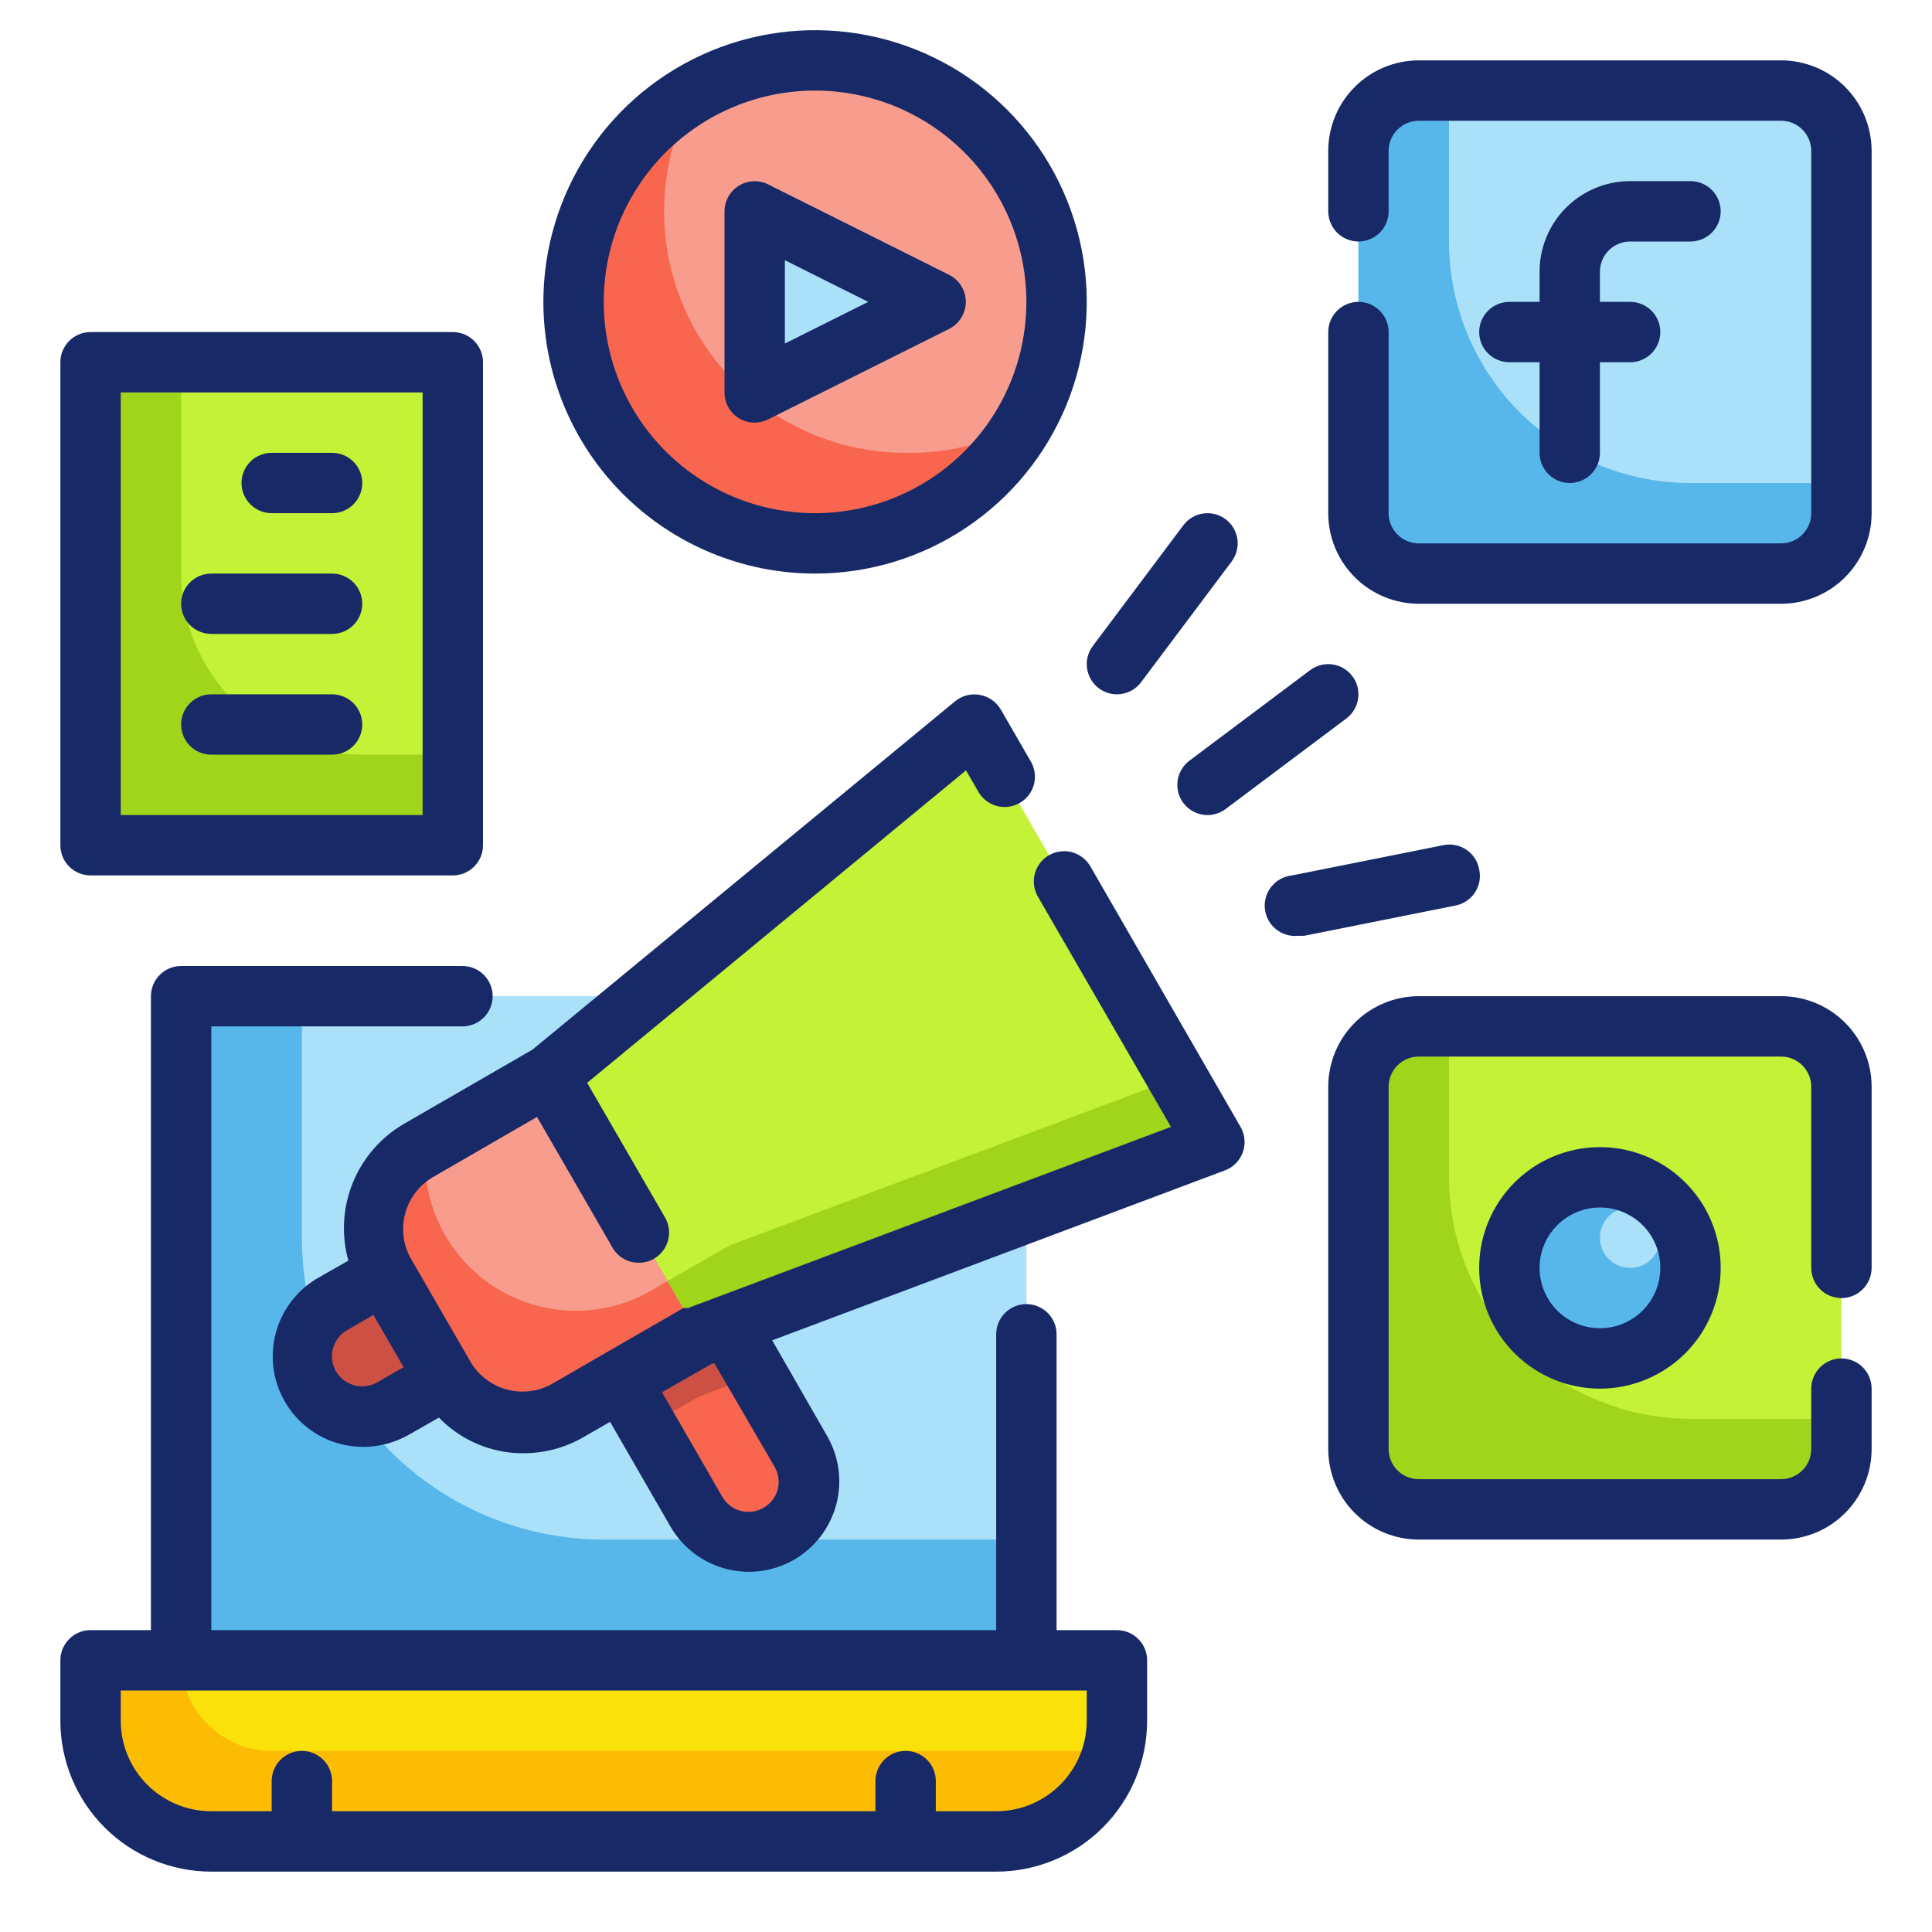
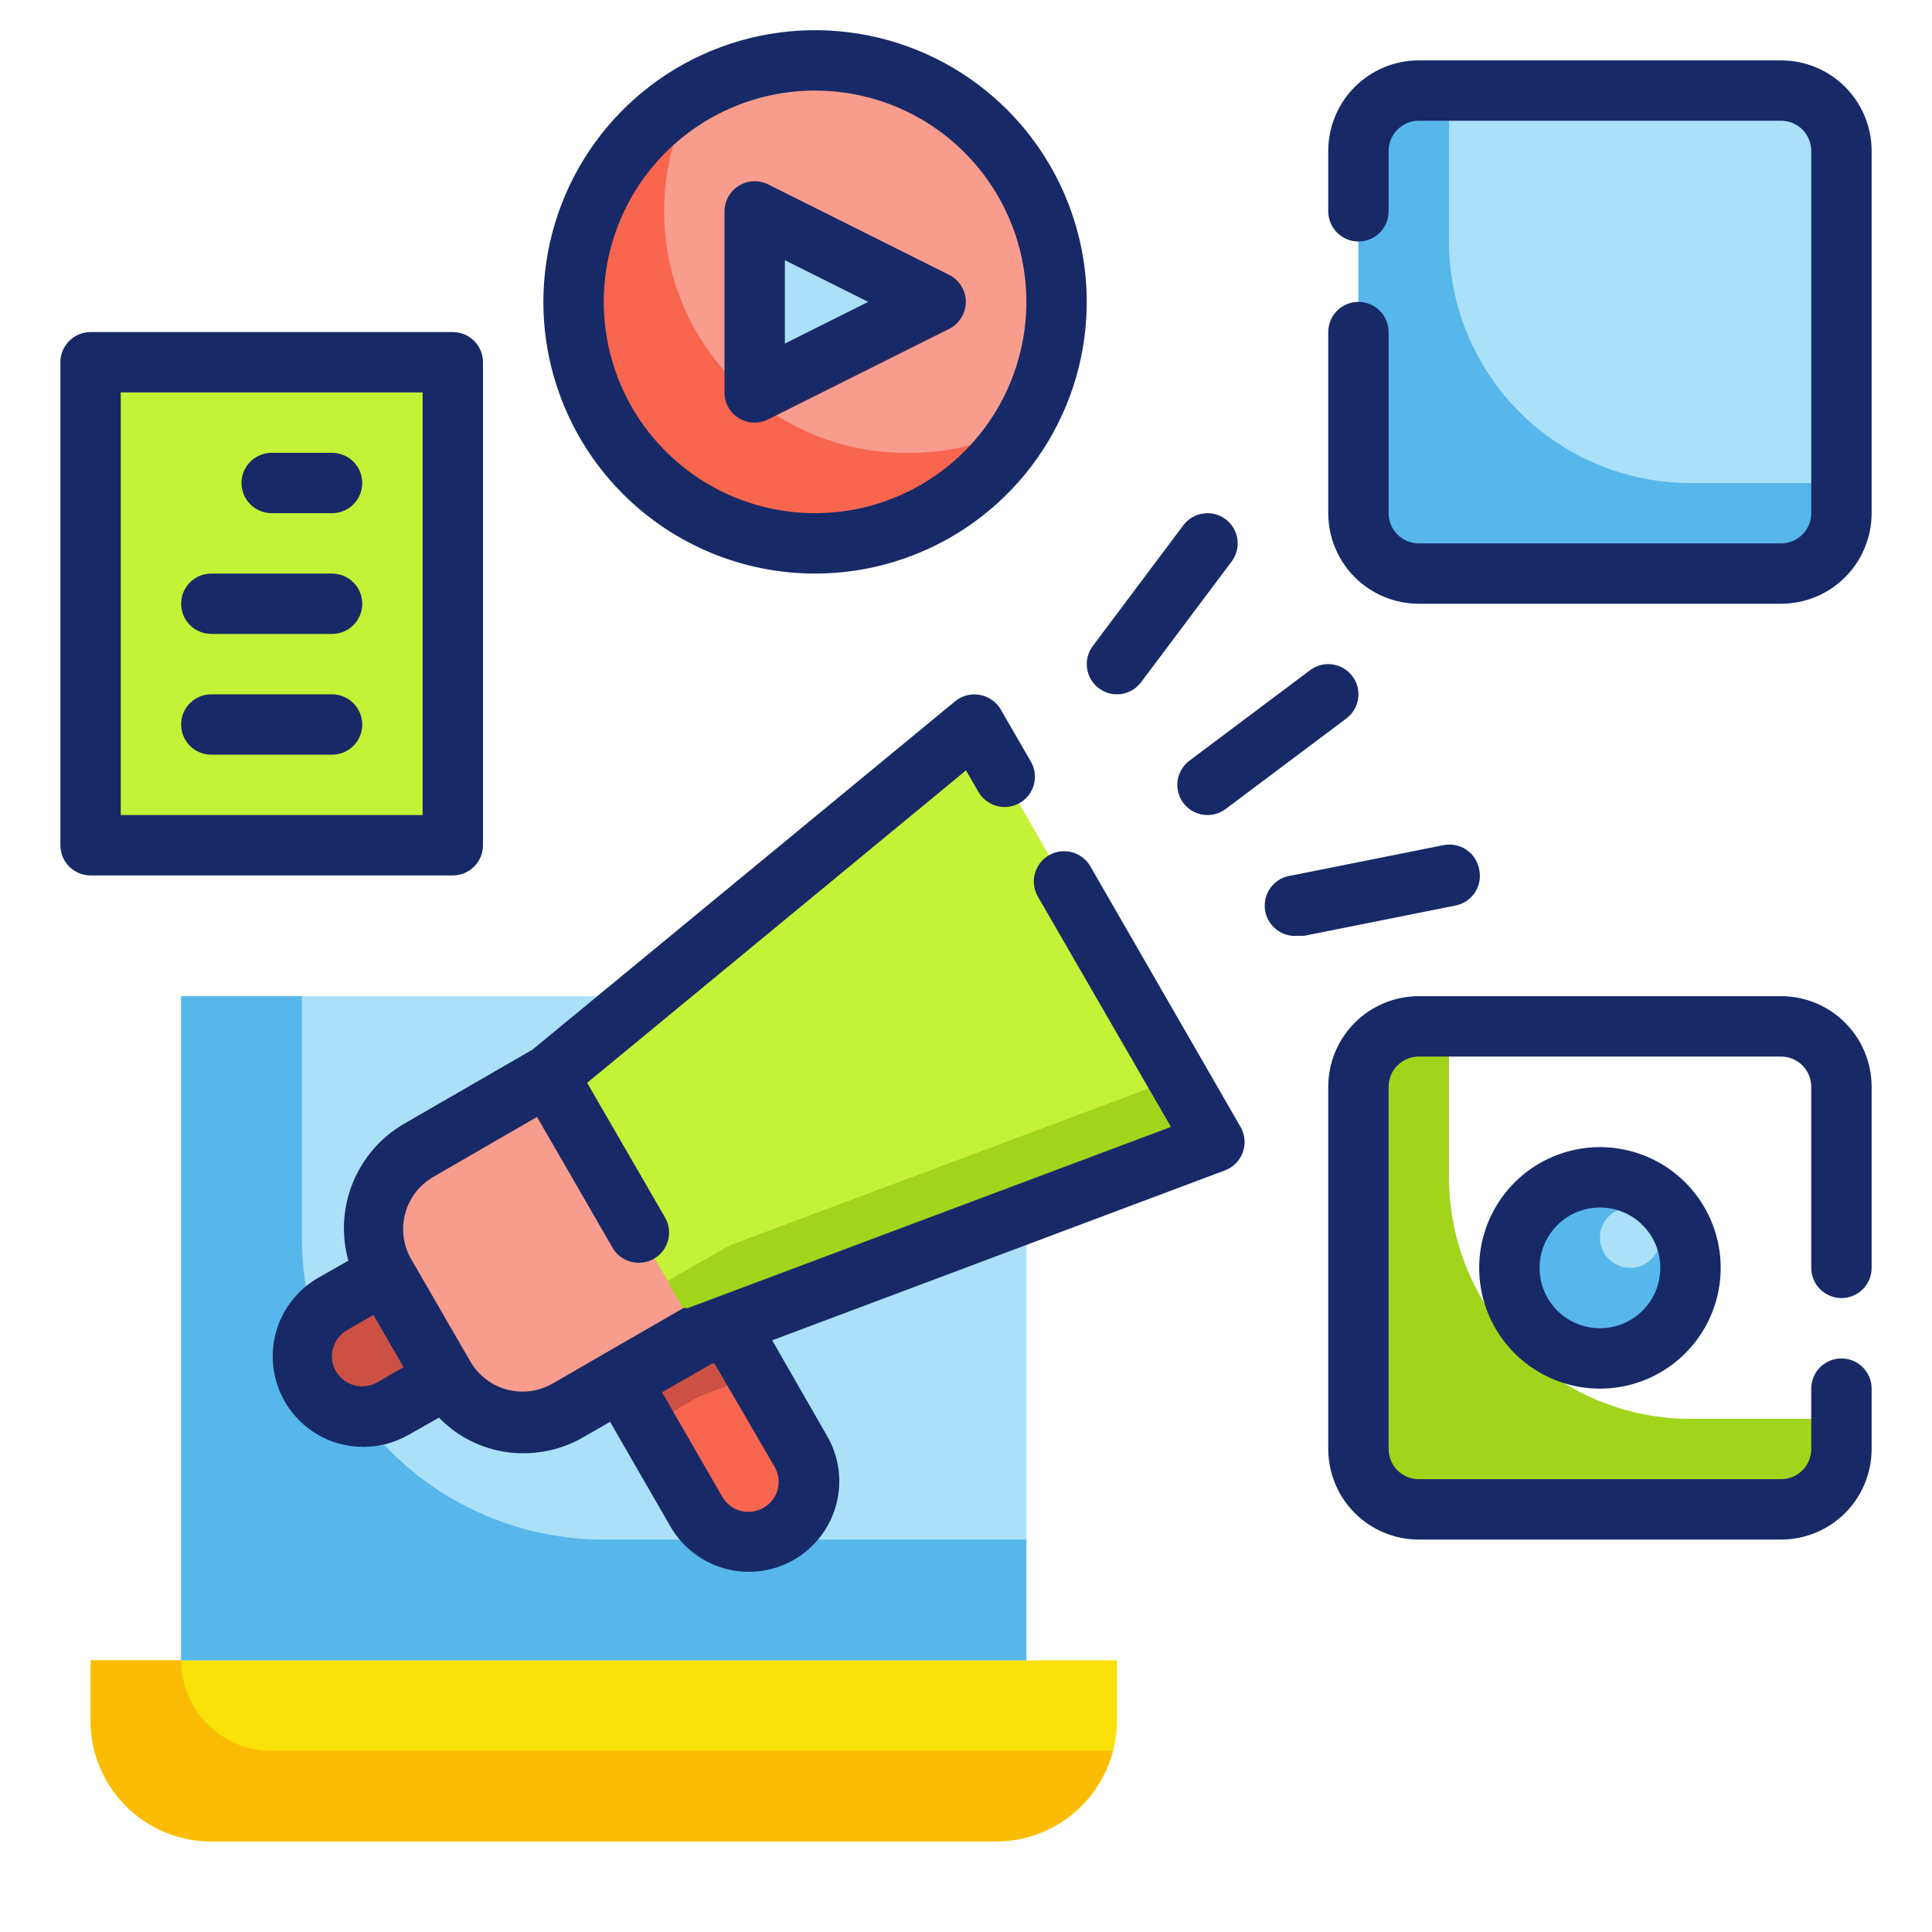
<svg xmlns="http://www.w3.org/2000/svg" width="100" height="100" viewBox="0 0 100 100" fill="none">
  <path d="M9.375 51.562H53.125V85.938H9.375V51.562Z" fill="#AAE1F9" />
  <path d="M4.688 85.938H57.812V89.062C57.812 90.72 57.154 92.31 55.982 93.482C54.81 94.654 53.22 95.312 51.562 95.312H10.938C9.28 95.312 7.69 94.654 6.518 93.482C5.346 92.31 4.688 90.72 4.688 89.062V85.938Z" fill="#F9E109" />
  <path d="M15.625 64.062V51.562H9.375V85.938H53.125V79.688H31.25C27.106 79.688 23.132 78.041 20.201 75.111C17.271 72.181 15.625 68.207 15.625 64.062Z" fill="#57B7EB" />
  <path d="M14.062 90.625C12.819 90.625 11.627 90.131 10.748 89.252C9.869 88.373 9.375 87.181 9.375 85.938H4.688V89.062C4.688 90.72 5.346 92.31 6.518 93.482C7.69 94.654 9.28 95.312 10.938 95.312H51.562C52.945 95.308 54.286 94.846 55.378 93.997C56.469 93.149 57.248 91.963 57.594 90.625H14.062Z" fill="#FCBC04" />
-   <path d="M92.188 53.125H73.438C71.712 53.125 70.312 54.524 70.312 56.25V75C70.312 76.726 71.712 78.125 73.438 78.125H92.188C93.913 78.125 95.312 76.726 95.312 75V56.25C95.312 54.524 93.913 53.125 92.188 53.125Z" fill="#C4F236" />
  <path d="M82.812 70.312C85.401 70.312 87.5 68.214 87.5 65.625C87.5 63.036 85.401 60.938 82.812 60.938C80.224 60.938 78.125 63.036 78.125 65.625C78.125 68.214 80.224 70.312 82.812 70.312Z" fill="#57B7EB" />
  <path d="M75 60.938V53.125H73.438C72.609 53.125 71.814 53.454 71.228 54.04C70.642 54.626 70.312 55.421 70.312 56.25V75C70.312 75.829 70.642 76.624 71.228 77.21C71.814 77.796 72.609 78.125 73.438 78.125H92.188C93.016 78.125 93.811 77.796 94.397 77.21C94.983 76.624 95.312 75.829 95.312 75V73.438H87.5C84.185 73.438 81.005 72.121 78.661 69.776C76.317 67.432 75 64.253 75 60.938Z" fill="#A1D51C" />
  <path d="M84.375 65.625C85.238 65.625 85.938 64.925 85.938 64.062C85.938 63.2 85.238 62.5 84.375 62.5C83.512 62.5 82.812 63.2 82.812 64.062C82.812 64.925 83.512 65.625 84.375 65.625Z" fill="#AAE1F9" />
  <path d="M4.688 18.75H23.438V43.75H4.688V18.75Z" fill="#C4F236" />
  <path d="M42.188 28.125C49.091 28.125 54.688 22.529 54.688 15.625C54.688 8.721 49.091 3.125 42.188 3.125C35.284 3.125 29.688 8.721 29.688 15.625C29.688 22.529 35.284 28.125 42.188 28.125Z" fill="#F89C8D" />
  <path d="M39.062 20.312V10.938L48.438 15.625L39.062 20.312Z" fill="#AAE1F9" />
  <path d="M46.875 23.438C43.56 23.438 40.38 22.12 38.036 19.776C35.692 17.432 34.375 14.253 34.375 10.938C34.371 8.772 34.937 6.643 36.016 4.766C34.369 5.733 32.966 7.064 31.915 8.658C30.863 10.251 30.19 12.065 29.948 13.959C29.706 15.853 29.901 17.777 30.518 19.584C31.135 21.391 32.158 23.032 33.508 24.382C34.858 25.732 36.5 26.755 38.307 27.372C40.114 27.99 42.038 28.185 43.932 27.943C45.826 27.701 47.639 27.028 49.233 25.976C50.826 24.924 52.158 23.521 53.125 21.875C51.217 22.94 49.06 23.479 46.875 23.438Z" fill="#F8664F" />
  <path d="M92.188 4.688H73.438C71.712 4.688 70.312 6.087 70.312 7.812V26.562C70.312 28.288 71.712 29.688 73.438 29.688H92.188C93.913 29.688 95.312 28.288 95.312 26.562V7.812C95.312 6.087 93.913 4.688 92.188 4.688Z" fill="#AAE1F9" />
  <path d="M75 12.5V4.688H73.438C72.609 4.688 71.814 5.017 71.228 5.603C70.642 6.189 70.312 6.984 70.312 7.812V26.562C70.312 27.391 70.642 28.186 71.228 28.772C71.814 29.358 72.609 29.688 73.438 29.688H92.188C93.016 29.688 93.811 29.358 94.397 28.772C94.983 28.186 95.312 27.391 95.312 26.562V25H87.5C84.185 25 81.005 23.683 78.661 21.339C76.317 18.995 75 15.815 75 12.5Z" fill="#57B7EB" />
-   <path d="M9.375 29.688V18.75H4.688V43.75H23.438V39.062H18.75C16.264 39.062 13.879 38.075 12.121 36.317C10.363 34.559 9.375 32.174 9.375 29.688Z" fill="#A1D51C" />
  <path d="M29.784 67.445L35.197 64.32L41.447 75.145C41.861 75.863 41.973 76.716 41.759 77.517C41.544 78.317 41.021 79 40.303 79.414C39.585 79.828 38.732 79.941 37.932 79.726C37.131 79.512 36.449 78.988 36.034 78.27L29.784 67.445Z" fill="#F8664F" />
  <path d="M39.156 71.172L35.203 64.312L29.781 67.438L33.484 73.844L36.188 72.281L39.156 71.172Z" fill="#CC5144" />
  <path d="M62.891 59.156L36.188 69.156L28.375 55.625L50.391 37.5L62.891 59.156Z" fill="#C4F236" />
  <path d="M21.616 59.533L28.381 55.627L36.194 69.158L29.428 73.064C28.352 73.686 27.072 73.854 25.871 73.532C24.67 73.211 23.647 72.425 23.025 71.349L19.9 65.936C19.278 64.859 19.11 63.58 19.432 62.379C19.753 61.178 20.539 60.154 21.616 59.533Z" fill="#F89C8D" />
  <path d="M17.183 67.495L19.889 65.933L23.014 71.345L20.308 72.908C19.59 73.322 18.737 73.434 17.937 73.22C17.136 73.005 16.454 72.482 16.039 71.764C15.625 71.046 15.513 70.193 15.727 69.393C15.942 68.592 16.465 67.91 17.183 67.495Z" fill="#CC5144" />
  <path d="M38 64.375C37.838 64.435 37.681 64.509 37.531 64.594L34.547 66.312L36.188 69.156L62.891 59.156L60.938 55.781L38 64.375Z" fill="#A1D51C" />
-   <path d="M33.688 66.812C32.444 67.524 31.029 67.88 29.597 67.841C28.165 67.802 26.771 67.371 25.568 66.594C24.365 65.816 23.398 64.723 22.775 63.433C22.151 62.144 21.894 60.707 22.031 59.281L21.61 59.531C21.076 59.839 20.608 60.248 20.233 60.737C19.857 61.225 19.582 61.783 19.422 62.378C19.263 62.973 19.222 63.594 19.302 64.204C19.383 64.815 19.583 65.404 19.891 65.938L23.016 71.344C23.323 71.877 23.733 72.345 24.221 72.721C24.71 73.096 25.268 73.371 25.863 73.531C26.458 73.691 27.078 73.731 27.689 73.651C28.3 73.571 28.889 73.371 29.422 73.062L36.188 69.156L34.547 66.312L33.688 66.812Z" fill="#F8664F" />
-   <path d="M57.812 84.375H54.688V69.062C54.688 68.648 54.523 68.251 54.23 67.958C53.937 67.665 53.539 67.5 53.125 67.5C52.711 67.5 52.313 67.665 52.02 67.958C51.727 68.251 51.562 68.648 51.562 69.062V84.375H10.938V53.125H23.938C24.352 53.125 24.749 52.96 25.042 52.667C25.335 52.374 25.5 51.977 25.5 51.562C25.5 51.148 25.335 50.751 25.042 50.458C24.749 50.165 24.352 50 23.938 50H9.375C8.961 50 8.563 50.165 8.27 50.458C7.977 50.751 7.812 51.148 7.812 51.562V84.375H4.688C4.273 84.375 3.876 84.54 3.583 84.833C3.29 85.126 3.125 85.523 3.125 85.938V89.062C3.125 91.135 3.948 93.122 5.413 94.587C6.878 96.052 8.866 96.875 10.938 96.875H51.562C53.635 96.875 55.622 96.052 57.087 94.587C58.552 93.122 59.375 91.135 59.375 89.062V85.938C59.375 85.523 59.21 85.126 58.917 84.833C58.624 84.54 58.227 84.375 57.812 84.375ZM56.25 89.062C56.25 90.306 55.756 91.498 54.877 92.377C53.998 93.256 52.806 93.75 51.562 93.75H48.438V92.188C48.438 91.773 48.273 91.376 47.98 91.083C47.687 90.79 47.289 90.625 46.875 90.625C46.461 90.625 46.063 90.79 45.77 91.083C45.477 91.376 45.312 91.773 45.312 92.188V93.75H17.188V92.188C17.188 91.773 17.023 91.376 16.73 91.083C16.437 90.79 16.039 90.625 15.625 90.625C15.211 90.625 14.813 90.79 14.52 91.083C14.227 91.376 14.062 91.773 14.062 92.188V93.75H10.938C9.694 93.75 8.502 93.256 7.623 92.377C6.744 91.498 6.25 90.306 6.25 89.062V87.5H56.25V89.062ZM84.375 12.5H87.5C87.914 12.5 88.312 12.335 88.605 12.042C88.898 11.749 89.062 11.352 89.062 10.938C89.062 10.523 88.898 10.126 88.605 9.833C88.312 9.54 87.914 9.375 87.5 9.375H84.375C83.132 9.375 81.939 9.869 81.06 10.748C80.181 11.627 79.688 12.819 79.688 14.062V15.625H78.125C77.711 15.625 77.313 15.79 77.02 16.083C76.727 16.376 76.562 16.773 76.562 17.188C76.562 17.602 76.727 17.999 77.02 18.292C77.313 18.585 77.711 18.75 78.125 18.75H79.688V23.438C79.688 23.852 79.852 24.249 80.145 24.542C80.438 24.835 80.836 25 81.25 25C81.664 25 82.062 24.835 82.355 24.542C82.648 24.249 82.812 23.852 82.812 23.438V18.75H84.375C84.789 18.75 85.187 18.585 85.48 18.292C85.773 17.999 85.938 17.602 85.938 17.188C85.938 16.773 85.773 16.376 85.48 16.083C85.187 15.79 84.789 15.625 84.375 15.625H82.812V14.062C82.812 13.648 82.977 13.251 83.27 12.958C83.563 12.665 83.961 12.5 84.375 12.5Z" fill="#172A67" />
  <path d="M92.188 3.125H73.438C72.194 3.125 71.002 3.619 70.123 4.498C69.244 5.377 68.75 6.569 68.75 7.812V10.938C68.75 11.352 68.915 11.749 69.208 12.042C69.501 12.335 69.898 12.5 70.312 12.5C70.727 12.5 71.124 12.335 71.417 12.042C71.71 11.749 71.875 11.352 71.875 10.938V7.812C71.875 7.398 72.04 7.001 72.333 6.708C72.626 6.415 73.023 6.25 73.438 6.25H92.188C92.602 6.25 92.999 6.415 93.292 6.708C93.585 7.001 93.75 7.398 93.75 7.812V26.562C93.75 26.977 93.585 27.374 93.292 27.667C92.999 27.96 92.602 28.125 92.188 28.125H73.438C73.023 28.125 72.626 27.96 72.333 27.667C72.04 27.374 71.875 26.977 71.875 26.562V17.188C71.875 16.773 71.71 16.376 71.417 16.083C71.124 15.79 70.727 15.625 70.312 15.625C69.898 15.625 69.501 15.79 69.208 16.083C68.915 16.376 68.75 16.773 68.75 17.188V26.562C68.75 27.806 69.244 28.998 70.123 29.877C71.002 30.756 72.194 31.25 73.438 31.25H92.188C93.431 31.25 94.623 30.756 95.502 29.877C96.381 28.998 96.875 27.806 96.875 26.562V7.812C96.875 6.569 96.381 5.377 95.502 4.498C94.623 3.619 93.431 3.125 92.188 3.125ZM76.562 65.625C76.562 66.861 76.929 68.07 77.616 69.097C78.303 70.125 79.279 70.926 80.421 71.399C81.563 71.872 82.819 71.996 84.032 71.755C85.244 71.514 86.358 70.918 87.232 70.044C88.106 69.17 88.701 68.057 88.942 66.844C89.184 65.632 89.06 64.375 88.587 63.233C88.114 62.091 87.313 61.115 86.285 60.428C85.257 59.742 84.049 59.375 82.812 59.375C81.155 59.375 79.565 60.033 78.393 61.206C77.221 62.378 76.562 63.967 76.562 65.625ZM85.938 65.625C85.938 66.243 85.754 66.847 85.411 67.361C85.067 67.875 84.579 68.276 84.008 68.512C83.437 68.749 82.809 68.811 82.203 68.69C81.597 68.569 81.04 68.272 80.603 67.835C80.166 67.398 79.868 66.841 79.748 66.235C79.627 65.629 79.689 65 79.925 64.429C80.162 63.858 80.562 63.37 81.076 63.027C81.59 62.683 82.194 62.5 82.812 62.5C83.641 62.5 84.436 62.829 85.022 63.415C85.608 64.001 85.938 64.796 85.938 65.625Z" fill="#172A67" />
  <path d="M92.188 51.562H73.438C72.194 51.562 71.002 52.056 70.123 52.935C69.244 53.815 68.75 55.007 68.75 56.25V75C68.75 76.243 69.244 77.436 70.123 78.315C71.002 79.194 72.194 79.688 73.438 79.688H92.188C93.431 79.688 94.623 79.194 95.502 78.315C96.381 77.436 96.875 76.243 96.875 75V71.875C96.875 71.461 96.71 71.063 96.417 70.77C96.124 70.477 95.727 70.312 95.312 70.312C94.898 70.312 94.501 70.477 94.208 70.77C93.915 71.063 93.75 71.461 93.75 71.875V75C93.75 75.414 93.585 75.812 93.292 76.105C92.999 76.398 92.602 76.562 92.188 76.562H73.438C73.023 76.562 72.626 76.398 72.333 76.105C72.04 75.812 71.875 75.414 71.875 75V56.25C71.875 55.836 72.04 55.438 72.333 55.145C72.626 54.852 73.023 54.688 73.438 54.688H92.188C92.602 54.688 92.999 54.852 93.292 55.145C93.585 55.438 93.75 55.836 93.75 56.25V65.625C93.75 66.039 93.915 66.437 94.208 66.73C94.501 67.023 94.898 67.188 95.312 67.188C95.727 67.188 96.124 67.023 96.417 66.73C96.71 66.437 96.875 66.039 96.875 65.625V56.25C96.875 55.007 96.381 53.815 95.502 52.935C94.623 52.056 93.431 51.562 92.188 51.562ZM38.234 21.641C38.483 21.795 38.77 21.876 39.062 21.875C39.307 21.873 39.548 21.815 39.766 21.703L49.141 17.016C49.397 16.884 49.611 16.685 49.761 16.44C49.911 16.195 49.991 15.913 49.991 15.625C49.991 15.337 49.911 15.055 49.761 14.81C49.611 14.565 49.397 14.366 49.141 14.234L39.766 9.547C39.528 9.427 39.263 9.37 38.997 9.381C38.731 9.392 38.472 9.471 38.245 9.611C38.018 9.75 37.831 9.945 37.7 10.177C37.57 10.409 37.501 10.671 37.5 10.938V20.312C37.499 20.578 37.567 20.839 37.695 21.072C37.824 21.304 38.009 21.5 38.234 21.641ZM40.625 13.469L44.938 15.625L40.625 17.781V13.469Z" fill="#172A67" />
  <path d="M42.188 29.688C44.969 29.688 47.688 28.863 50 27.317C52.313 25.772 54.115 23.576 55.18 21.006C56.244 18.437 56.522 15.609 55.98 12.882C55.437 10.154 54.098 7.648 52.131 5.681C50.164 3.715 47.659 2.375 44.931 1.833C42.203 1.29 39.376 1.569 36.806 2.633C34.236 3.697 32.04 5.5 30.495 7.812C28.95 10.125 28.125 12.844 28.125 15.625C28.125 19.355 29.607 22.931 32.244 25.569C34.881 28.206 38.458 29.688 42.188 29.688ZM42.188 4.688C44.351 4.688 46.465 5.329 48.264 6.531C50.063 7.733 51.465 9.441 52.292 11.439C53.12 13.438 53.337 15.637 52.915 17.759C52.493 19.881 51.451 21.829 49.922 23.359C48.392 24.889 46.443 25.93 44.321 26.352C42.2 26.774 40.001 26.558 38.002 25.73C36.003 24.902 34.295 23.5 33.093 21.702C31.892 19.903 31.25 17.788 31.25 15.625C31.25 12.724 32.402 9.942 34.453 7.891C36.505 5.84 39.287 4.688 42.188 4.688ZM57.812 35.938C58.055 35.938 58.294 35.881 58.511 35.773C58.728 35.664 58.917 35.507 59.062 35.312L63.75 29.062C63.999 28.731 64.105 28.314 64.047 27.904C63.988 27.494 63.769 27.124 63.438 26.875C63.106 26.626 62.689 26.52 62.279 26.578C61.869 26.637 61.499 26.856 61.25 27.188L56.562 33.438C56.314 33.769 56.207 34.186 56.266 34.596C56.324 35.006 56.544 35.376 56.875 35.625C57.145 35.828 57.474 35.938 57.812 35.938ZM61.25 41.562C61.395 41.757 61.584 41.914 61.801 42.023C62.018 42.131 62.257 42.188 62.5 42.188C62.838 42.188 63.167 42.078 63.438 41.875L69.688 37.188C70.019 36.939 70.238 36.569 70.297 36.158C70.355 35.748 70.249 35.331 70 35C69.751 34.669 69.381 34.449 68.971 34.391C68.561 34.332 68.144 34.439 67.812 34.688L61.562 39.375C61.231 39.624 61.012 39.994 60.953 40.404C60.895 40.814 61.001 41.231 61.25 41.562ZM76.562 45C76.525 44.793 76.447 44.595 76.331 44.419C76.216 44.243 76.066 44.092 75.891 43.976C75.716 43.859 75.519 43.779 75.312 43.74C75.106 43.701 74.893 43.705 74.688 43.75L66.875 45.312C66.67 45.333 66.471 45.394 66.289 45.491C66.107 45.589 65.947 45.721 65.816 45.881C65.552 46.203 65.427 46.617 65.469 47.031C65.51 47.446 65.715 47.827 66.037 48.09C66.359 48.354 66.773 48.479 67.188 48.438H67.5L75.312 46.875C75.52 46.838 75.717 46.759 75.893 46.644C76.069 46.529 76.22 46.379 76.337 46.204C76.454 46.029 76.534 45.832 76.573 45.625C76.611 45.418 76.608 45.206 76.562 45ZM4.688 45.312H23.438C23.852 45.312 24.249 45.148 24.542 44.855C24.835 44.562 25 44.164 25 43.75V18.75C25 18.336 24.835 17.938 24.542 17.645C24.249 17.352 23.852 17.188 23.438 17.188H4.688C4.273 17.188 3.876 17.352 3.583 17.645C3.29 17.938 3.125 18.336 3.125 18.75V43.75C3.125 44.164 3.29 44.562 3.583 44.855C3.876 45.148 4.273 45.312 4.688 45.312ZM6.25 20.312H21.875V42.188H6.25V20.312Z" fill="#172A67" />
  <path d="M17.188 23.438H14.062C13.648 23.438 13.251 23.602 12.958 23.895C12.665 24.188 12.5 24.586 12.5 25C12.5 25.414 12.665 25.812 12.958 26.105C13.251 26.398 13.648 26.562 14.062 26.562H17.188C17.602 26.562 17.999 26.398 18.292 26.105C18.585 25.812 18.75 25.414 18.75 25C18.75 24.586 18.585 24.188 18.292 23.895C17.999 23.602 17.602 23.438 17.188 23.438ZM17.188 29.688H10.938C10.523 29.688 10.126 29.852 9.833 30.145C9.54 30.438 9.375 30.836 9.375 31.25C9.375 31.664 9.54 32.062 9.833 32.355C10.126 32.648 10.523 32.812 10.938 32.812H17.188C17.602 32.812 17.999 32.648 18.292 32.355C18.585 32.062 18.75 31.664 18.75 31.25C18.75 30.836 18.585 30.438 18.292 30.145C17.999 29.852 17.602 29.688 17.188 29.688ZM17.188 35.938H10.938C10.523 35.938 10.126 36.102 9.833 36.395C9.54 36.688 9.375 37.086 9.375 37.5C9.375 37.914 9.54 38.312 9.833 38.605C10.126 38.898 10.523 39.062 10.938 39.062H17.188C17.602 39.062 17.999 38.898 18.292 38.605C18.585 38.312 18.75 37.914 18.75 37.5C18.75 37.086 18.585 36.688 18.292 36.395C17.999 36.102 17.602 35.938 17.188 35.938ZM56.438 44.844C56.335 44.665 56.198 44.509 56.035 44.383C55.872 44.257 55.686 44.165 55.487 44.111C55.288 44.058 55.081 44.044 54.877 44.07C54.672 44.097 54.475 44.163 54.297 44.266C54.118 44.368 53.962 44.505 53.836 44.668C53.711 44.831 53.618 45.017 53.565 45.216C53.511 45.415 53.497 45.622 53.523 45.827C53.55 46.031 53.616 46.228 53.719 46.406L60.609 58.328L35.609 67.703H35.375L31.312 70.047L28.609 71.609C28.253 71.815 27.861 71.949 27.453 72.002C27.046 72.056 26.631 72.028 26.234 71.922C25.437 71.706 24.757 71.184 24.344 70.469L21.219 65.062C20.851 64.355 20.768 63.534 20.985 62.767C21.203 62.001 21.706 61.346 22.391 60.938L27.797 57.812L31.703 64.578C31.841 64.817 32.039 65.014 32.278 65.152C32.516 65.289 32.787 65.361 33.062 65.359C33.337 65.361 33.608 65.289 33.846 65.152C34.084 65.016 34.282 64.819 34.42 64.581C34.558 64.343 34.631 64.073 34.631 63.798C34.632 63.524 34.559 63.254 34.422 63.016L30.391 56.047L50 39.875L50.641 40.984C50.743 41.163 50.88 41.319 51.043 41.445C51.206 41.571 51.392 41.663 51.591 41.717C51.79 41.77 51.997 41.785 52.202 41.758C52.406 41.731 52.603 41.665 52.781 41.562C52.96 41.46 53.116 41.323 53.242 41.16C53.368 40.997 53.46 40.811 53.514 40.612C53.567 40.413 53.581 40.206 53.555 40.002C53.528 39.797 53.462 39.6 53.359 39.422L51.797 36.719C51.682 36.523 51.527 36.355 51.34 36.225C51.154 36.096 50.942 36.008 50.719 35.969C50.494 35.926 50.263 35.934 50.042 35.991C49.82 36.047 49.614 36.152 49.438 36.297L27.562 54.328L20.906 58.172C19.712 58.868 18.782 59.94 18.261 61.221C17.741 62.501 17.66 63.918 18.031 65.25L16.469 66.141C15.664 66.603 15.014 67.294 14.602 68.126C14.19 68.958 14.035 69.894 14.155 70.814C14.276 71.734 14.667 72.599 15.279 73.296C15.891 73.994 16.697 74.495 17.594 74.734C17.991 74.84 18.401 74.892 18.812 74.891C19.634 74.887 20.442 74.672 21.156 74.266L22.719 73.375C23.469 74.15 24.413 74.711 25.453 75C25.987 75.149 26.539 75.223 27.094 75.219C28.192 75.221 29.271 74.93 30.219 74.375L31.578 73.594L34.703 79.016C35.324 80.089 36.346 80.873 37.543 81.195C38.741 81.517 40.018 81.352 41.094 80.734C41.627 80.427 42.095 80.017 42.471 79.529C42.846 79.04 43.121 78.483 43.281 77.888C43.441 77.293 43.481 76.672 43.401 76.061C43.321 75.45 43.121 74.862 42.812 74.328L39.969 69.375L63.406 60.578C63.619 60.498 63.811 60.373 63.971 60.211C64.13 60.049 64.252 59.855 64.328 59.641C64.404 59.429 64.434 59.204 64.415 58.98C64.396 58.757 64.329 58.539 64.219 58.344L56.438 44.844ZM19.531 71.547C19.353 71.65 19.157 71.716 18.953 71.743C18.749 71.77 18.542 71.757 18.344 71.703C17.943 71.599 17.601 71.341 17.391 70.984C17.288 70.806 17.221 70.61 17.194 70.406C17.167 70.202 17.181 69.995 17.234 69.797C17.288 69.597 17.38 69.41 17.506 69.247C17.632 69.083 17.789 68.946 17.969 68.844L19.328 68.062L20.891 70.766L19.531 71.547ZM40.094 75.922C40.197 76.1 40.263 76.296 40.29 76.5C40.317 76.704 40.303 76.911 40.25 77.109C40.139 77.507 39.875 77.844 39.516 78.047C39.159 78.252 38.735 78.308 38.337 78.203C37.94 78.097 37.599 77.839 37.391 77.484L34.266 72.062L36.859 70.578H36.984L40.094 75.922Z" fill="#172A67" />
</svg>